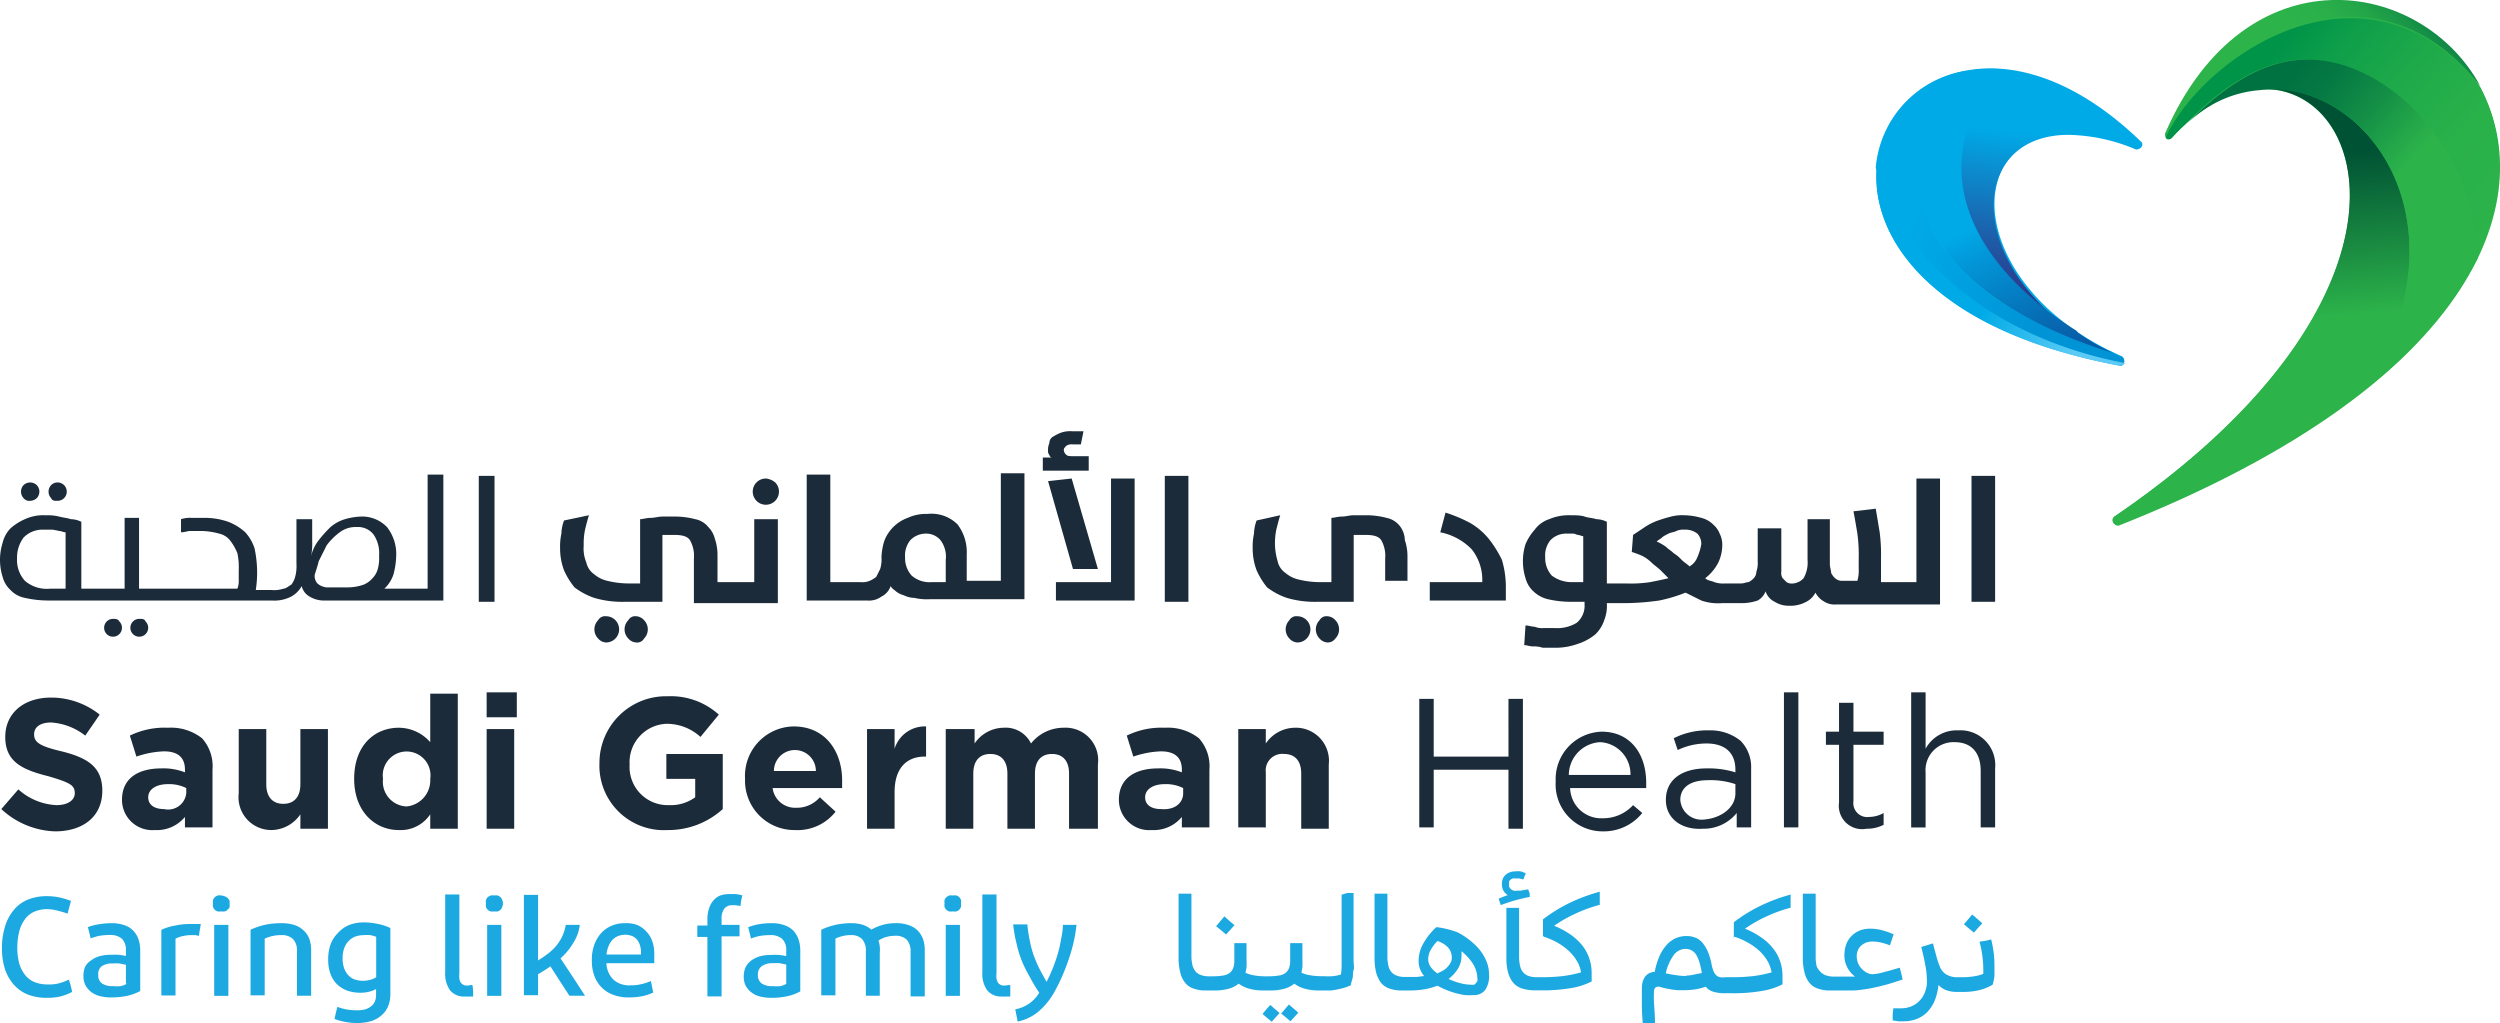
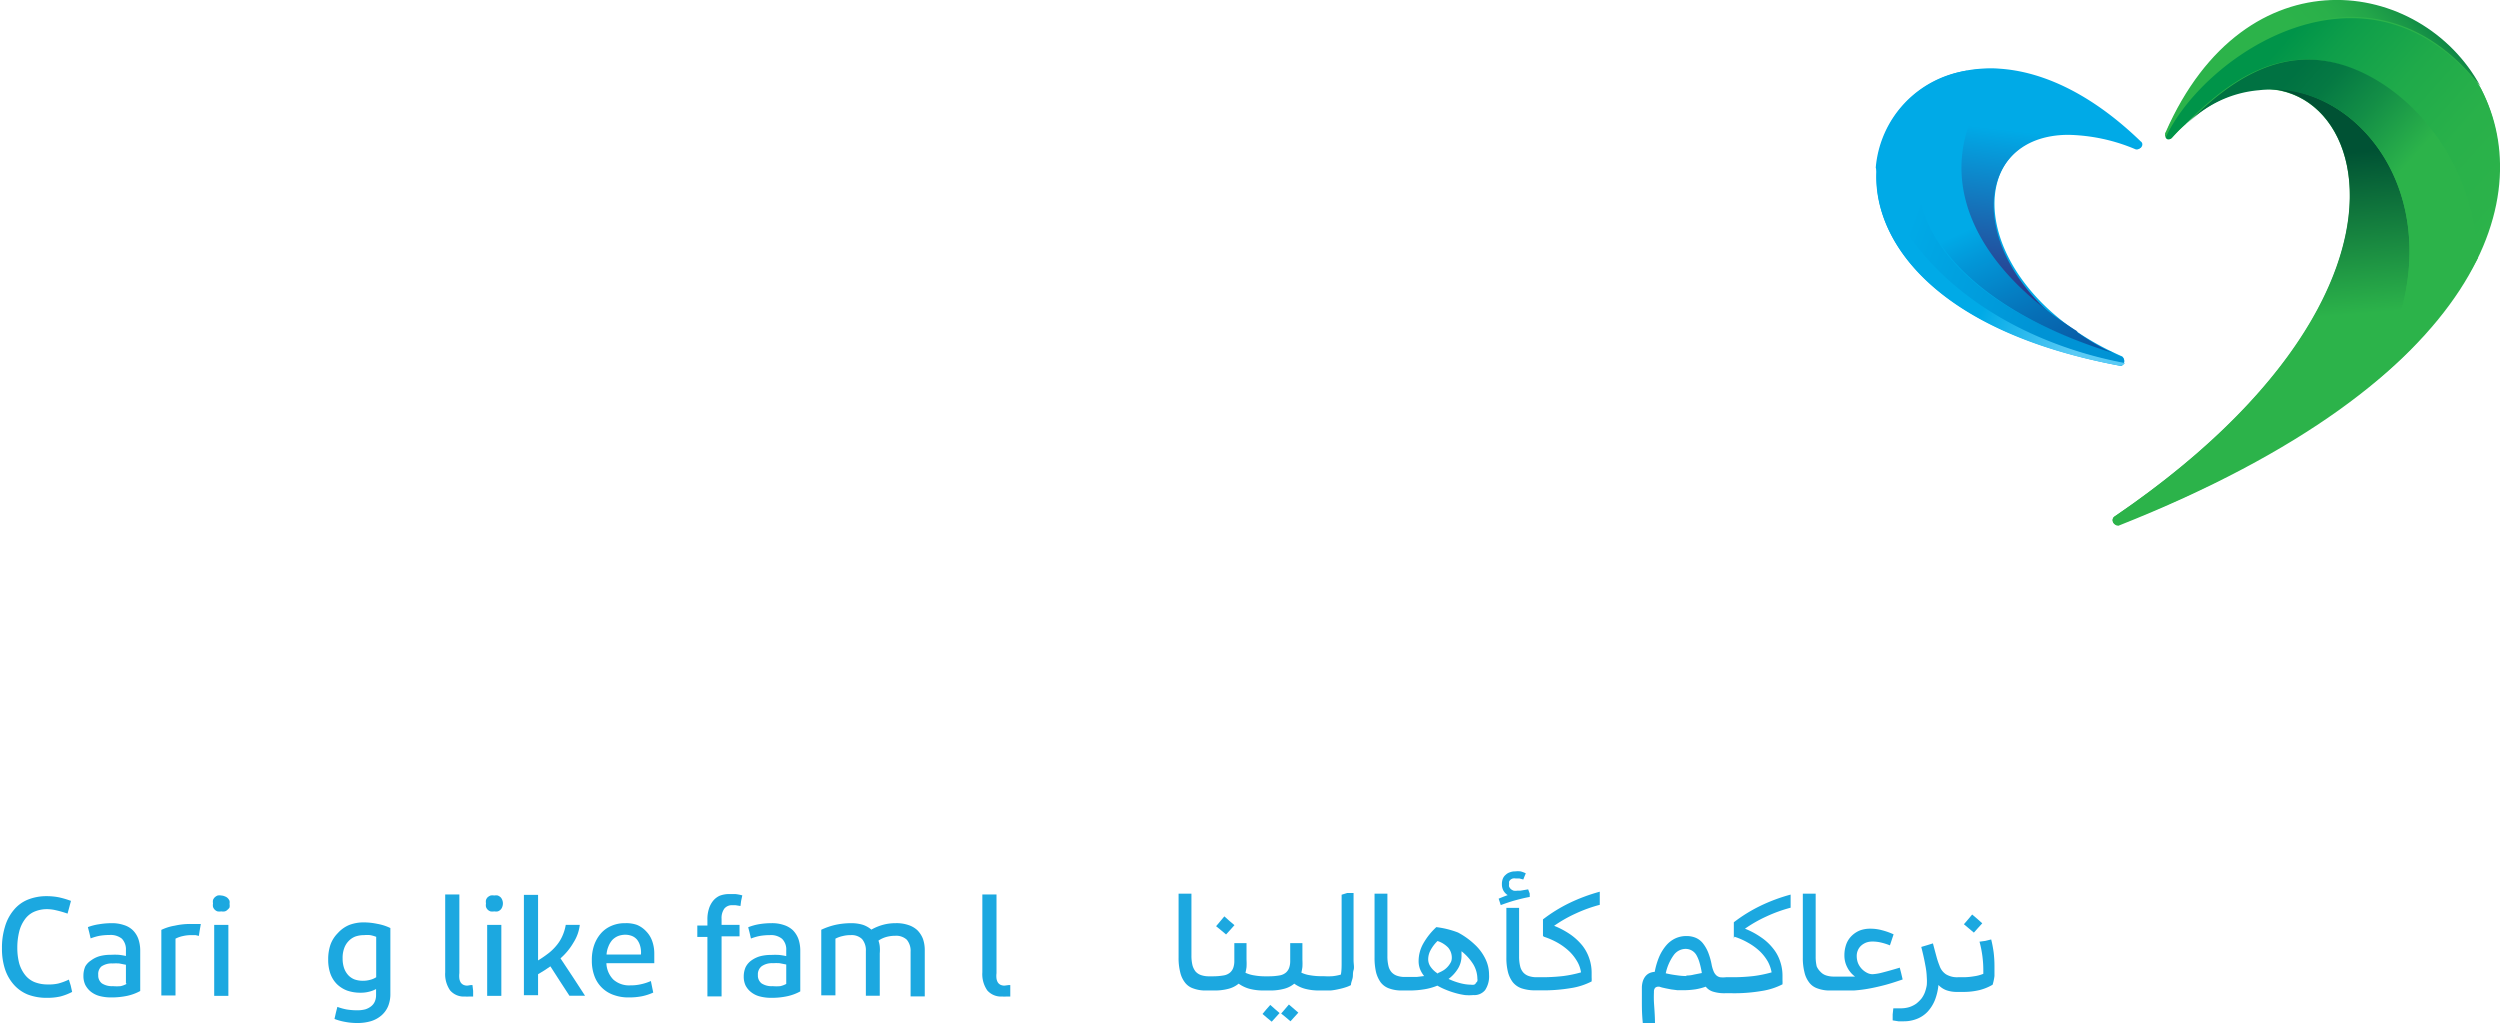
<svg xmlns="http://www.w3.org/2000/svg" id="Layer_1" data-name="Layer 1" viewBox="0 0 190.59 78.01">
  <defs>
    <style>.cls-1{fill:#00aae7;}.cls-2{fill:#2cb34a;}.cls-3{fill:url(#linear-gradient);}.cls-4{fill:url(#linear-gradient-2);}.cls-5{fill:url(#linear-gradient-3);}.cls-6{fill:url(#linear-gradient-4);}.cls-7{fill:url(#linear-gradient-5);}.cls-8{fill:url(#linear-gradient-6);}.cls-9{fill:url(#linear-gradient-7);}.cls-10{fill:url(#linear-gradient-8);}.cls-11{fill:#1c2b39;}.cls-12{fill:#1ca8e0;}</style>
    <linearGradient id="linear-gradient" x1="158.01" y1="71.36" x2="156.57" y2="59.12" gradientTransform="matrix(1, 0, 0, -1, 0, 82)" gradientUnits="userSpaceOnUse">
      <stop offset="0" stop-color="#00aae7" />
      <stop offset="1" stop-color="#2b398b" />
    </linearGradient>
    <linearGradient id="linear-gradient-2" x1="144.51" y1="69.65" x2="166.27" y2="61.69" gradientTransform="matrix(1, 0, 0, -1, 0, 82)" gradientUnits="userSpaceOnUse">
      <stop offset="0.18" stop-color="#00aae7" />
      <stop offset="0.7" stop-color="#0093d5" />
    </linearGradient>
    <linearGradient id="linear-gradient-3" x1="153.16" y1="66.73" x2="160.79" y2="50.45" gradientTransform="matrix(1, 0, 0, -1, 0, 82)" gradientUnits="userSpaceOnUse">
      <stop offset="0.09" stop-color="#00aae7" />
      <stop offset="0.21" stop-color="#0298d9" />
      <stop offset="0.53" stop-color="#0670b7" />
      <stop offset="0.78" stop-color="#0957a3" />
      <stop offset="0.94" stop-color="#0a4e9b" />
    </linearGradient>
    <linearGradient id="linear-gradient-4" x1="153.73" y1="61.06" x2="160.93" y2="58.42" gradientTransform="matrix(1, 0, 0, -1, 0, 82)" gradientUnits="userSpaceOnUse">
      <stop offset="0" stop-color="#00aae7" />
      <stop offset="1" stop-color="#5bcbf5" />
    </linearGradient>
    <linearGradient id="linear-gradient-5" x1="173.51" y1="57.12" x2="172.54" y2="69.44" gradientTransform="matrix(1, 0, 0, -1, 0, 82)" gradientUnits="userSpaceOnUse">
      <stop offset="0" stop-color="#2cb34a" />
      <stop offset="1" stop-color="#005234" />
    </linearGradient>
    <linearGradient id="linear-gradient-6" x1="190.7" y1="62.45" x2="172.55" y2="78.68" gradientTransform="matrix(1, 0, 0, -1, 0, 82)" gradientUnits="userSpaceOnUse">
      <stop offset="0" stop-color="#2cb34a" />
      <stop offset="0.3" stop-color="#29b14a" />
      <stop offset="0.54" stop-color="#1faa4a" />
      <stop offset="0.77" stop-color="#0e9e4a" />
      <stop offset="0.9" stop-color="#009449" />
    </linearGradient>
    <linearGradient id="linear-gradient-7" x1="181.36" y1="65.07" x2="171.03" y2="74.29" gradientTransform="matrix(1, 0, 0, -1, 0, 82)" gradientUnits="userSpaceOnUse">
      <stop offset="0" stop-color="#2cb34a" />
      <stop offset="0.04" stop-color="#29af4a" />
      <stop offset="0.36" stop-color="#138e46" />
      <stop offset="0.62" stop-color="#057943" />
      <stop offset="0.8" stop-color="#007242" />
    </linearGradient>
    <linearGradient id="linear-gradient-8" x1="173.41" y1="69.52" x2="186.55" y2="82.1" gradientTransform="matrix(1, 0, 0, -1, 0, 82)" gradientUnits="userSpaceOnUse">
      <stop offset="0.5" stop-color="#2cb34a" />
      <stop offset="0.64" stop-color="#2ab04a" />
      <stop offset="0.76" stop-color="#23a649" />
      <stop offset="0.86" stop-color="#189547" />
      <stop offset="0.96" stop-color="#087e44" />
      <stop offset="1" stop-color="#007242" />
    </linearGradient>
  </defs>
  <path class="cls-1" d="M163.1,28.2c-32.2-6.1-16.4-34.5,1.6-17.1.3.2,0,.7-.3.5a13.8,13.8,0,0,0-5.1-1.1c-8.5,0-7.9,11.8,4,17C163.6,27.8,163.4,28.3,163.1,28.2Z" transform="translate(-1.5 -0.32)" />
  <path class="cls-2" d="M162.7,39.7c30.2-20.5,15.6-41.2,4.4-28.9-.2.3-.7,0-.5-.3,12.1-27.6,52.7,7.6-3.6,29.9C162.6,40.4,162.4,39.9,162.7,39.7Z" transform="translate(-1.5 -0.32)" />
  <path class="cls-3" d="M159.2,10.6a13.8,13.8,0,0,1,5.1,1.1c.3.1.6-.3.3-.5-3.7-3.6-7.4-5.3-10.5-5.5-5.8,6.5-3.3,14.4,5.6,20C151.3,20,151.7,10.6,159.2,10.6Z" transform="translate(-1.5 -0.32)" />
  <path class="cls-4" d="M151.5,5.7a8.17,8.17,0,0,0-7,7.4c2.1,7.9,9.9,13.2,18.9,14.9a.37.37,0,0,0-.2-.5,5.94,5.94,0,0,1-.8-.4C150.7,23.6,142.6,15.4,151.5,5.7Z" transform="translate(-1.5 -0.32)" />
  <path class="cls-5" d="M154.2,5.6a11.11,11.11,0,0,0-2.6.1c-9,9.6-.8,17.9,10.9,21.5a17.49,17.49,0,0,1-2.7-1.6h.1C150.9,20,148.3,12.2,154.2,5.6Z" transform="translate(-1.5 -0.32)" />
  <path class="cls-6" d="M163.1,28.2a.52.52,0,0,0,.4-.2c-9-1.7-16.8-7.1-18.9-14.9C144.1,18.6,149,25.6,163.1,28.2Z" transform="translate(-1.5 -0.32)" />
  <path class="cls-7" d="M173.6,7.1c8.7-.6,13.4,16-10.9,32.6a.34.34,0,0,0,.3.6,74.14,74.14,0,0,0,19.2-10.6c.4-.7.7-1.5,1.1-2.3C188.8,15.7,181.3,6.3,173.6,7.1Z" transform="translate(-1.5 -0.32)" />
  <path class="cls-8" d="M190.6,7c-8.5-10.9-21-2.6-24,3.8h0c.1.2.3.2.5,0a9.43,9.43,0,0,1,1-1c3.7-3.8,7.5-5.9,12-4.5C185,6.9,190,12.5,190.3,20,192.7,15,192.4,10.5,190.6,7Z" transform="translate(-1.5 -0.32)" />
  <path class="cls-9" d="M183.3,27.4c-.4.8-.7,1.5-1.1,2.3h0a31.57,31.57,0,0,0,8.2-9.7c-.3-7.5-5.2-13.1-10.2-14.7-4.5-1.4-8.3.7-12,4.5a8.74,8.74,0,0,1,5.5-2.6C181.3,6.3,188.8,15.7,183.3,27.4Z" transform="translate(-1.5 -0.32)" />
  <path class="cls-10" d="M166.6,10.4c-.1.1,0,.2,0,.3,3-6.4,15.5-14.7,24-3.8C186.1-1.4,172.7-3.5,166.6,10.4Z" transform="translate(-1.5 -0.32)" />
-   <path class="cls-11" d="M1.6,62l1.3-1.5a4.67,4.67,0,0,0,2.9,1.2c.9,0,1.4-.4,1.4-.9h0c0-.6-.3-.8-2-1.3-2-.5-3.3-1.1-3.3-3h0c0-1.8,1.4-3,3.5-3a5.94,5.94,0,0,1,3.7,1.3L8,56.4a4.71,4.71,0,0,0-2.6-1c-.9,0-1.3.4-1.3.9h0c0,.6.4.9,2.1,1.3,2,.5,3.1,1.2,3.1,3h0c0,2-1.5,3.1-3.6,3.1A6.3,6.3,0,0,1,1.6,62Zm9.2-.7h0c0-1.7,1.3-2.4,3-2.4a4.5,4.5,0,0,1,1.8.3V59c0-.9-.5-1.4-1.6-1.4a7.12,7.12,0,0,0-2.1.4l-.5-1.6a6,6,0,0,1,2.9-.6,3.84,3.84,0,0,1,2.6.8,3.19,3.19,0,0,1,.8,2.4v4.4H15.6v-.8a2.78,2.78,0,0,1-2.3,1A2.31,2.31,0,0,1,10.8,61.3Zm4.9-.5v-.4a2.9,2.9,0,0,0-1.4-.3c-.9,0-1.5.4-1.5,1h0c0,.6.5.9,1.2.9A1.39,1.39,0,0,0,15.7,60.8Zm4,0V55.9h2.1v4.2c0,1,.5,1.5,1.3,1.5s1.3-.5,1.3-1.5V55.9h2.1v7.6H24.4V62.4a2.71,2.71,0,0,1-2.2,1.2A2.5,2.5,0,0,1,19.7,60.8Zm8.8-1.1h0c0-2.6,1.6-3.9,3.4-3.9a3.21,3.21,0,0,1,2.4,1.1V53.2h2.1V63.5H34.3V62.4a2.71,2.71,0,0,1-2.4,1.2C30.1,63.6,28.5,62.2,28.5,59.7Zm5.8,0h0a1.82,1.82,0,1,0-3.6,0h0a1.88,1.88,0,0,0,1.8,2.1A2,2,0,0,0,34.3,59.7Zm4.3-6.6h2.3V55H38.6Zm0,2.8h2.1v7.6H38.6Zm8.6,2.6h0a5.08,5.08,0,0,1,5.2-5.1,5.46,5.46,0,0,1,3.9,1.4l-1.4,1.7a3.8,3.8,0,0,0-2.6-1,2.93,2.93,0,0,0-2.8,3.1h0a2.91,2.91,0,0,0,3,3.1,3.17,3.17,0,0,0,2-.6V59.7H52.3V57.8h4.3V62a6.16,6.16,0,0,1-4.2,1.6A4.91,4.91,0,0,1,47.2,58.5Zm11.1,1.2h0a3.77,3.77,0,0,1,3.7-4c2.5,0,3.7,2,3.7,4.1v.6H60.4a1.73,1.73,0,0,0,1.8,1.5,2.3,2.3,0,0,0,1.8-.8l1.2,1.1a3.68,3.68,0,0,1-3.1,1.4A3.76,3.76,0,0,1,58.3,59.7Zm5.4-.6a1.6,1.6,0,0,0-3.2,0Zm3.9-3.2h2.1v1.5a2.41,2.41,0,0,1,2.4-1.7V58H72c-1.4,0-2.3.9-2.3,2.7v2.8H67.6Zm6.1,0h2.1V57A2.71,2.71,0,0,1,78,55.8,2.15,2.15,0,0,1,80.1,57a3.17,3.17,0,0,1,2.5-1.2,2.48,2.48,0,0,1,2.6,2.8v4.9H83V59.3c0-1-.5-1.5-1.3-1.5s-1.3.5-1.3,1.5v4.2H78.3V59.3c0-1-.5-1.5-1.3-1.5s-1.3.5-1.3,1.5v4.2H73.6V55.9Zm13.1,5.4h0c0-1.7,1.3-2.4,3-2.4a4.5,4.5,0,0,1,1.8.3V59c0-.9-.5-1.4-1.6-1.4a7.12,7.12,0,0,0-2.1.4l-.5-1.6a6,6,0,0,1,2.9-.6,3.84,3.84,0,0,1,2.6.8,3.19,3.19,0,0,1,.8,2.4v4.4H91.6v-.8a2.78,2.78,0,0,1-2.3,1A2.31,2.31,0,0,1,86.8,61.3Zm4.9-.5v-.4a2.9,2.9,0,0,0-1.4-.3c-.9,0-1.5.4-1.5,1h0c0,.6.5.9,1.2.9C91.1,62.1,91.7,61.5,91.7,60.8Zm4.1-4.9H98V57a2.71,2.71,0,0,1,2.2-1.2,2.52,2.52,0,0,1,2.6,2.8v4.9h-2.1V59.3c0-1-.5-1.5-1.3-1.5A1.26,1.26,0,0,0,98,59.2v4.2H95.9V55.9Zm13.9-2.3h1.1V58h5.7V53.6h1.1v9.9h-1.1V59h-5.7v4.4h-1.1Zm14,9.1a3.08,3.08,0,0,0,2.3-1l.7.6a3.76,3.76,0,0,1-3,1.4,3.58,3.58,0,0,1-3.6-3.8,3.62,3.62,0,0,1,3.5-3.8c2.2,0,3.4,1.7,3.4,3.9v.4h-5.8A2.37,2.37,0,0,0,123.7,62.7Zm2.1-3.3a2.44,2.44,0,0,0-2.3-2.5,2.52,2.52,0,0,0-2.4,2.5Zm2.7,1.9h0c0-1.6,1.3-2.4,3.1-2.4a6.87,6.87,0,0,1,2.2.3V59c0-1.3-.8-2-2.2-2a5.09,5.09,0,0,0-2.2.5l-.3-.9a5.67,5.67,0,0,1,2.7-.6,3.65,3.65,0,0,1,2.4.8,2.86,2.86,0,0,1,.8,2.1v4.5h-1.1V62.3a3.23,3.23,0,0,1-2.6,1.2C129.8,63.6,128.5,62.8,128.5,61.3Zm5.3-.5v-.7a5.84,5.84,0,0,0-2.1-.3c-1.4,0-2.1.6-2.1,1.5h0a1.62,1.62,0,0,0,1.8,1.5C132.7,62.7,133.8,61.9,133.8,60.8Zm3.7-7.7h1.1V63.4h-1.1Zm4.2,8.4V57.1h-1v-1h1V53.9h1.1v2.2h2.3v1h-2.3v4.3a1.06,1.06,0,0,0,1.2,1.2,2.28,2.28,0,0,0,1.1-.3v.9a2.77,2.77,0,0,1-1.3.3A1.78,1.78,0,0,1,141.7,61.5Zm5.5-8.4h1.1v4.3a2.7,2.7,0,0,1,2.5-1.4,2.65,2.65,0,0,1,2.8,2.9v4.5h-1.1V59.1c0-1.4-.7-2.2-2-2.2a2.13,2.13,0,0,0-2.2,2.3v4.2h-1.1ZM3.8,38.5a.76.76,0,0,0,.5-.2.72.72,0,0,0,0-1,.73.73,0,0,0-1,0,.73.73,0,0,0,0,1A.55.55,0,0,0,3.8,38.5Zm2.1,0a.7.7,0,1,0-.5-1.2.73.73,0,0,0,0,1C5.5,38.5,5.6,38.5,5.9,38.5Zm4.2,9a.68.68,0,1,0,.5.2C10.5,47.5,10.3,47.5,10.1,47.5Zm2,0a.68.68,0,1,0,.5.2C12.5,47.5,12.4,47.5,12.1,47.5Zm22.1-2.3H30.8a2.59,2.59,0,0,0,.7-1.1,5.85,5.85,0,0,0,.2-1.3,3.33,3.33,0,0,0-.7-2.3,2.63,2.63,0,0,0-2-.8,5,5,0,0,0-1.2.2,3,3,0,0,0-1.1.6,9,9,0,0,0-.9,1,3.1,3.1,0,0,0-.6,1.3h0a4.87,4.87,0,0,0,.1-1.2V39.9H24.1v3.4a3.08,3.08,0,0,1-.1,1,1.63,1.63,0,0,1-.3.6c-.2.1-.4.3-.6.3a2.22,2.22,0,0,1-.9.1H21a8.64,8.64,0,0,0,.1-1.5,8.81,8.81,0,0,0-.2-1.7,3.46,3.46,0,0,0-.7-1.2,4.11,4.11,0,0,0-1.3-.8,5.41,5.41,0,0,0-1.9-.3h-.9a2.2,2.2,0,0,0-.8.1v1c.3,0,.5-.1.7-.1h.8a5.21,5.21,0,0,1,1.4.2,1.46,1.46,0,0,1,.9.6,4.05,4.05,0,0,1,.5.9,5.28,5.28,0,0,1,.1,1.3v.7a1.7,1.7,0,0,1-.1.7H12.1V39.8H11v5.4H7.7V40.1a1.88,1.88,0,0,0-.8-.2c-.3-.1-.5-.1-.9-.2s-.7-.1-1.1-.1a3.34,3.34,0,0,0-1.5.3,4.13,4.13,0,0,0-1.1.7,2.38,2.38,0,0,0-.6,1.1,4.33,4.33,0,0,0,0,2.6,2.07,2.07,0,0,0,.6,1,2,2,0,0,0,1.1.6,7.93,7.93,0,0,0,1.7.2H22.2a2.81,2.81,0,0,0,1.5-.3,2,2,0,0,0,.8-.8,1.24,1.24,0,0,0,.6.8,2.13,2.13,0,0,0,1.2.3h9V36.5H34.1v8.7Zm-27.7,0H5.3a2.55,2.55,0,0,1-1.9-.6,2.35,2.35,0,0,1-.6-1.7,2.54,2.54,0,0,1,.5-1.6,2,2,0,0,1,1.5-.6h.7a4.33,4.33,0,0,1,.5.1c.2,0,.3.1.5.1Zm23.8-1.5a1.61,1.61,0,0,1-.4.7,1.79,1.79,0,0,1-.7.5,3.73,3.73,0,0,1-1.2.2H26.6a1.22,1.22,0,0,1-.9-.3.84.84,0,0,1-.2-.7c.1-.3.2-.6.3-1l.6-1.2a4.74,4.74,0,0,1,1-1,2,2,0,0,1,1.3-.4,1.49,1.49,0,0,1,1.3.6,2.54,2.54,0,0,1,.4,1.6A3.08,3.08,0,0,1,30.3,43.7ZM38,46.2h1.2V36.6H38Zm12,1.1a.6.6,0,0,0-.6.3,1,1,0,0,0,0,1.4.86.86,0,0,0,.6.3.6.6,0,0,0,.6-.3,1,1,0,0,0,0-1.4A.86.86,0,0,0,50,47.3Zm-2.3,0a.6.6,0,0,0-.6.3,1,1,0,0,0,0,1.4.86.86,0,0,0,.6.3,1,1,0,0,0,0-2ZM59,44.7H56.2V42.6a3.73,3.73,0,0,0-.2-1.2,1.93,1.93,0,0,0-.5-.9,1.7,1.7,0,0,0-1-.6,6.05,6.05,0,0,0-1.5-.2H52c-.3,0-.6.1-.9.1s-.6.1-.8.1v4.9h-.9a7,7,0,0,1-1.6-.2,2.34,2.34,0,0,1-1-.5,1.46,1.46,0,0,1-.6-.9,2.74,2.74,0,0,1-.2-1.3,5.28,5.28,0,0,1,.1-1.2c.1-.4.2-.8.3-1.1l-1.9.4a3,3,0,0,0-.2,1,4.48,4.48,0,0,0-.1,1.1,4.67,4.67,0,0,0,.3,1.7,5.67,5.67,0,0,0,.8,1.3,5.3,5.3,0,0,0,1.5.8,7.55,7.55,0,0,0,2.3.3H52V41.1h.9c.6,0,1,.1,1.2.4a2.42,2.42,0,0,1,.3,1.4v3.4h6.4V39.9H59Zm.9-7.9a1,1,0,1,0,.7.3A1.33,1.33,0,0,0,59.9,36.8Zm7.7,9.3a1.61,1.61,0,0,0,1.1-.3,1.39,1.39,0,0,0,.7-.8c.1.2.3.3.4.4a1.63,1.63,0,0,0,.6.3,1.88,1.88,0,0,0,.8.2,4.12,4.12,0,0,0,1.2.1h7.2V36.4H77.8v8.2H75.2v-2a3.51,3.51,0,0,0-.7-2.3,2.82,2.82,0,0,0-2.3-.8,3.34,3.34,0,0,0-1.5.3,3,3,0,0,0-1.8,1.8,5,5,0,0,0-.2,1.2,2.48,2.48,0,0,1-.1.9l-.3.6a2.19,2.19,0,0,1-.5.3,1.48,1.48,0,0,1-.7.1H64.8V36.5H63v9.6Zm5.9-1.4h-1a2.07,2.07,0,0,1-1.5-.5,2,2,0,0,1-.5-1.4,1.84,1.84,0,0,1,.4-1.3,1.66,1.66,0,0,1,1.2-.5,1.43,1.43,0,0,1,1.1.5,2.08,2.08,0,0,1,.4,1.5v1.7Zm10.8-9.6h-.8c-.4,0-.6,0-.7-.1a.52.52,0,0,1-.2-.4c0-.1.1-.2.2-.3a.75.75,0,0,1,.5-.1h.6l.2-1h-.8a2.22,2.22,0,0,0-.9.1,3.33,3.33,0,0,0-.6.3.55.55,0,0,0-.3.5,1.27,1.27,0,0,0-.1.6.37.37,0,0,0,.1.3.22.22,0,0,0,.2.2H81v1h3.5V35.1Zm1.9,9.6H82v1.4h6V36.8H86.2Zm-1-1-2-6.9-1.8.2,1.9,6.7Zm5.1,2.5h1.8V36.6H90.3Zm12.4,1.1a.6.6,0,0,0-.6.3,1,1,0,0,0,0,1.4.86.86,0,0,0,.6.3.71.71,0,0,0,.6-.3,1,1,0,0,0,0-1.4A.86.86,0,0,0,102.7,47.3Zm5.5-6.9a1.7,1.7,0,0,0-1-.6,6.05,6.05,0,0,0-1.5-.2h-1c-.3,0-.6.1-.9.1s-.6.1-.8.1v4.9h-.9a7,7,0,0,1-1.6-.2,2.34,2.34,0,0,1-1-.5,1.46,1.46,0,0,1-.6-.9,5,5,0,0,1-.2-1.2,5.28,5.28,0,0,1,.1-1.2c.1-.4.2-.8.3-1.1l-1.8.4a3,3,0,0,0-.2,1,4.48,4.48,0,0,0-.1,1.1,4.67,4.67,0,0,0,.3,1.7,5.67,5.67,0,0,0,.8,1.3,5.3,5.3,0,0,0,1.5.8,7.55,7.55,0,0,0,2.3.3h2.8V41.1h.9c.6,0,1,.1,1.2.4a2.42,2.42,0,0,1,.3,1.4v1.7h1.7V42.7a3.73,3.73,0,0,0-.2-1.2A1.82,1.82,0,0,0,108.2,40.4Zm-7.8,6.9a.6.6,0,0,0-.6.3,1,1,0,0,0,0,1.4.86.86,0,0,0,.6.3,1,1,0,0,0,0-2ZM115,41.4a5.26,5.26,0,0,0-1.4-1.2,10.84,10.84,0,0,0-1.9-.8l-.4,1.5a4.57,4.57,0,0,1,2.4,1.3,3.74,3.74,0,0,1,.8,2.5h-4v1.4h5.8v-.9A7.32,7.32,0,0,0,116,43,8.64,8.64,0,0,0,115,41.4Zm32.7,3.3h-2.8V42.9a13.4,13.4,0,0,0-.1-2l-.3-1.8-1.7.2c.1.5.2,1.1.3,1.7a12.1,12.1,0,0,1,.1,1.9v.8a2.77,2.77,0,0,1-.1.9h-1.2a.76.76,0,0,1-.5-.2,1.38,1.38,0,0,1-.3-.4c0-.2-.1-.4-.1-.7V39.9h-1.7V43a2.42,2.42,0,0,1-.3,1.4,1.23,1.23,0,0,1-.8.4.75.75,0,0,1-.5-.1l-.3-.3a.75.75,0,0,1-.1-.5V40.6h-1.8v2.5a2,2,0,0,1-.1.8.76.76,0,0,1-.2.5,1.38,1.38,0,0,1-.4.3c-.2,0-.3.1-.6.1H133a2,2,0,0,1-.8-.1c-.2-.1-.5-.1-.7-.3a3.54,3.54,0,0,0,1-1.2,3.19,3.19,0,0,0,.3-1.4,1.88,1.88,0,0,0-.2-.8,1.79,1.79,0,0,0-.5-.7,1.93,1.93,0,0,0-.9-.5,5.07,5.07,0,0,0-1.3-.2,3.4,3.4,0,0,0-1,.1c-.4.1-.7.2-1,.3a4.67,4.67,0,0,0-1,.5l-.9.6-.1,1.3a6.89,6.89,0,0,1,.8.3,3,3,0,0,1,.7.5c.2.2.5.4.7.6l.6.6c-.4.1-.9.2-1.4.3a9.72,9.72,0,0,1-1.8.1H124V40.1a1.88,1.88,0,0,0-.8-.2c-.3-.1-.6-.1-.9-.2s-.7-.1-1.1-.1a3.81,3.81,0,0,0-1.6.3,2.26,2.26,0,0,0-1.1.8,4.13,4.13,0,0,0-.7,1.1,4.33,4.33,0,0,0,0,2.6,2.07,2.07,0,0,0,.6,1,2.38,2.38,0,0,0,1.1.6,7.93,7.93,0,0,0,1.7.2h1.1v.2a1.68,1.68,0,0,1-.6,1.4,2.86,2.86,0,0,1-1.7.4h-.8a1.48,1.48,0,0,1-.7-.1c-.2,0-.5-.1-.7-.1l-.1,1.5c.2,0,.4.1.7.1a2,2,0,0,1,.7.1h.8a5,5,0,0,0,1.9-.3,4,4,0,0,0,1.3-.7,2.59,2.59,0,0,0,.7-1.1,3,3,0,0,0,.2-1.3h1.5a19.48,19.48,0,0,0,2.5-.2,11.69,11.69,0,0,0,2-.6l1.2.6a3.9,3.9,0,0,0,1.6.2h1.5a3.73,3.73,0,0,0,1.2-.2,1.34,1.34,0,0,0,.6-.7,1.34,1.34,0,0,0,.7.8,2,2,0,0,0,1.1.3,2.5,2.5,0,0,0,1.3-.3,1.58,1.58,0,0,0,.7-.7,1.76,1.76,0,0,0,.4.5,2.19,2.19,0,0,0,.5.3,1.48,1.48,0,0,0,.7.1h7.9V36.8h-1.8v7.9Zm-25.4,0h-.9a2.54,2.54,0,0,1-1.6-.5,2,2,0,0,1-.5-1.4,1.84,1.84,0,0,1,.4-1.3,1.66,1.66,0,0,1,1.2-.5h.5c.2,0,.3.1.4.1s.3.1.4.1v3.5Zm8.6-1.9a1.34,1.34,0,0,1-.6.7c-.2-.2-.4-.3-.6-.5a2.65,2.65,0,0,0-.6-.5c-.2-.2-.4-.3-.6-.5a4.35,4.35,0,0,0-.7-.4c.1-.1.3-.2.4-.3s.3-.2.5-.3.4-.1.6-.2a1.27,1.27,0,0,1,.6-.1,1.49,1.49,0,0,1,1,.3,1.14,1.14,0,0,1,.3.8A4.05,4.05,0,0,1,130.9,42.8Zm20.9-6.2v9.6h1.8V36.6Z" transform="translate(-1.5 -0.32)" />
  <polygon class="cls-12" points="94.11 70.53 93.72 70.2 93.34 69.86 93.03 70.23 92.71 70.61 93.09 70.92 93.47 71.24 93.79 70.89 94.11 70.53" />
  <polygon class="cls-12" points="96.25 77.3 96.6 77.6 96.95 77.89 97.25 77.56 97.55 77.23 97.19 76.92 96.84 76.61 96.54 76.95 96.25 77.3" />
  <polygon class="cls-12" points="97.67 77.27 98.03 77.56 98.38 77.86 98.68 77.53 98.98 77.2 98.62 76.89 98.26 76.58 97.97 76.92 97.67 77.27" />
  <path class="cls-12" d="M103.78,68.53c0,.94,0,1.75,0,2.45s0,1.27,0,1.73,0,.72,0,1,0,.63-.06.91a3.79,3.79,0,0,1-.62.12,5.12,5.12,0,0,1-.69,0h-.15a4.69,4.69,0,0,1-.88-.07,2.31,2.31,0,0,1-.67-.2,4.16,4.16,0,0,0,.08-.43,4.68,4.68,0,0,0,0-.55V72.22l-.47,0-.46,0v1.37a1.52,1.52,0,0,1-.08.51.88.88,0,0,1-.24.36,1,1,0,0,1-.48.22,4.68,4.68,0,0,1-.83.07H98a4.69,4.69,0,0,1-.88-.07,2.4,2.4,0,0,1-.67-.2,4.16,4.16,0,0,0,.08-.43,4.68,4.68,0,0,0,0-.55V72.22l-.47,0-.46,0v1.37a1.52,1.52,0,0,1-.08.51.88.88,0,0,1-.24.36,1,1,0,0,1-.48.22,4.68,4.68,0,0,1-.83.07h-.29a1.82,1.82,0,0,1-.61-.09,1,1,0,0,1-.42-.27,1.35,1.35,0,0,1-.24-.48,3.1,3.1,0,0,1-.08-.74V68.45l-.49,0-.49,0v4.89a4.35,4.35,0,0,0,.12,1.08,2,2,0,0,0,.35.78,1.3,1.3,0,0,0,.64.47,2.63,2.63,0,0,0,1,.16h.59a4,4,0,0,0,1.11-.13,2,2,0,0,0,.77-.39,2.6,2.6,0,0,0,.82.39,4.07,4.07,0,0,0,1.09.13h.45a4,4,0,0,0,1.11-.13,2,2,0,0,0,.77-.39,2.5,2.5,0,0,0,.82.39,4.07,4.07,0,0,0,1.09.13h.28l.59,0a4.69,4.69,0,0,0,.6-.1,4.45,4.45,0,0,0,.53-.14,2.31,2.31,0,0,0,.41-.17c0-.18.09-.36.13-.55s0-.38.07-.59,0-.46,0-.77,0-.68,0-1.1,0-1,0-1.64,0-1.46,0-2.37l-.49,0Z" transform="translate(-1.5 -0.32)" />
  <path class="cls-12" d="M111,71A5.2,5.2,0,0,0,110,72.26a2.72,2.72,0,0,0-.35,1.32,1.72,1.72,0,0,0,.1.6,2.07,2.07,0,0,0,.32.55l-.57.07-.62,0h-.27a1.8,1.8,0,0,1-.6-.09,1,1,0,0,1-.42-.27,1.09,1.09,0,0,1-.24-.48,3.1,3.1,0,0,1-.08-.74V68.45l-.49,0-.49,0v4.89a4.92,4.92,0,0,0,.11,1.08,2.34,2.34,0,0,0,.35.78,1.39,1.39,0,0,0,.64.47,2.72,2.72,0,0,0,1,.16h.56a6.64,6.64,0,0,0,1.13-.09,4.4,4.4,0,0,0,1-.28,5,5,0,0,0,.66.32,6.28,6.28,0,0,0,.73.25,5.33,5.33,0,0,0,.71.15,3.66,3.66,0,0,0,.64,0,1.06,1.06,0,0,0,.9-.38,1.89,1.89,0,0,0,.3-1.16,2.73,2.73,0,0,0-.28-1.22,3.66,3.66,0,0,0-.83-1.11,5.75,5.75,0,0,0-1.26-.9A6.93,6.93,0,0,0,111,71Zm.11,3.54a1.84,1.84,0,0,1-.55-.52,1,1,0,0,1-.18-.57,1.48,1.48,0,0,1,.18-.69,2.87,2.87,0,0,1,.53-.7,1.92,1.92,0,0,1,.82.51,1.19,1.19,0,0,1,.27.78.8.8,0,0,1-.06.3,1.75,1.75,0,0,1-.21.32,1.6,1.6,0,0,1-.33.3A2.63,2.63,0,0,1,111.15,74.49Zm2.89.77a.32.32,0,0,1-.14.08.66.66,0,0,1-.21,0,3.41,3.41,0,0,1-.8-.11,5.15,5.15,0,0,1-.92-.33,2.8,2.8,0,0,0,.74-.82,1.86,1.86,0,0,0,.25-.91c0-.07,0-.13,0-.19s0-.13,0-.19a3.85,3.85,0,0,1,.9,1,2.2,2.2,0,0,1,.31,1.09.48.48,0,0,1,0,.18A.32.32,0,0,1,114,75.26Z" transform="translate(-1.5 -0.32)" />
  <path class="cls-12" d="M118,68.12l-.58.1-.25,0a.79.79,0,0,1-.28,0,.72.72,0,0,1-.21-.12.68.68,0,0,1-.13-.18.54.54,0,0,1,0-.22.53.53,0,0,1,0-.18.49.49,0,0,1,.11-.14.51.51,0,0,1,.18-.09.66.66,0,0,1,.21,0l.28,0,.3.08.09-.23.1-.24a1.93,1.93,0,0,0-.4-.15,1.84,1.84,0,0,0-.41,0,1.05,1.05,0,0,0-.4.07.8.8,0,0,0-.32.19.73.73,0,0,0-.22.3,1.07,1.07,0,0,0-.07.41,1,1,0,0,0,.11.49,1,1,0,0,0,.33.35l-.27.1-.42.17.08.24.08.25c.39-.14.76-.27,1.13-.37s.73-.19,1.08-.25l0-.26Z" transform="translate(-1.5 -0.32)" />
  <path class="cls-12" d="M119.19,71.73a5.7,5.7,0,0,1,1.09.48,4.69,4.69,0,0,1,.86.64,3.5,3.5,0,0,1,.6.77,2.29,2.29,0,0,1,.29.83,9.29,9.29,0,0,1-1.36.28,14.26,14.26,0,0,1-1.67.09h-.34a1.87,1.87,0,0,1-.61-.09,1,1,0,0,1-.42-.27,1.09,1.09,0,0,1-.24-.48,3.1,3.1,0,0,1-.08-.74V69.53l-.49,0-.48,0v3.8a4.43,4.43,0,0,0,.12,1.09,2.17,2.17,0,0,0,.37.78,1.48,1.48,0,0,0,.68.47,3.24,3.24,0,0,0,1,.15h.49a12.57,12.57,0,0,0,2.25-.17,5.13,5.13,0,0,0,1.59-.51,2.61,2.61,0,0,0,0-.31c0-.1,0-.22,0-.34a3.34,3.34,0,0,0-.18-1.1,3.25,3.25,0,0,0-.54-1,4.48,4.48,0,0,0-.9-.83,6.3,6.3,0,0,0-1.24-.66,10.33,10.33,0,0,1,1.65-.94,11,11,0,0,1,1.83-.66v-1a13.48,13.48,0,0,0-2.33.87,11.68,11.68,0,0,0-2,1.24v1.25Z" transform="translate(-1.5 -0.32)" />
  <path class="cls-12" d="M133.72,71.73a5.34,5.34,0,0,1,1.08.48,4.45,4.45,0,0,1,.87.64,3.5,3.5,0,0,1,.6.77,2.73,2.73,0,0,1,.29.83,9.44,9.44,0,0,1-1.37.28,14.09,14.09,0,0,1-1.66.09h-.45a1.93,1.93,0,0,1-.45,0,.62.62,0,0,1-.29-.15.87.87,0,0,1-.2-.3,2.49,2.49,0,0,1-.15-.5,5.15,5.15,0,0,0-.27-.95,2.85,2.85,0,0,0-.4-.69,1.41,1.41,0,0,0-.53-.41,1.8,1.8,0,0,0-.71-.14,2,2,0,0,0-.86.18,2.1,2.1,0,0,0-.7.54,3.48,3.48,0,0,0-.53.86,5.58,5.58,0,0,0-.34,1.15,1.13,1.13,0,0,0-.43.11.88.88,0,0,0-.31.27,1.21,1.21,0,0,0-.18.38,1.73,1.73,0,0,0-.06.47c0,.19,0,.51,0,1s0,1,.08,1.77l.46,0,.46,0c0-.72-.06-1.29-.08-1.7s0-.68,0-.78a.45.45,0,0,1,.09-.3.37.37,0,0,1,.27-.09H128l.19.06.31.07.41.08.47.06.5,0a6.18,6.18,0,0,0,.89-.07,4.57,4.57,0,0,0,.77-.2,1.12,1.12,0,0,0,.56.38,2.91,2.91,0,0,0,.91.12h.53a12.42,12.42,0,0,0,2.25-.17,5.19,5.19,0,0,0,1.6-.51,2.61,2.61,0,0,0,0-.31c0-.1,0-.22,0-.34a3.34,3.34,0,0,0-.18-1.1,3.08,3.08,0,0,0-.55-1,4,4,0,0,0-.9-.83,5.94,5.94,0,0,0-1.23-.66,10.33,10.33,0,0,1,1.65-.94,11,11,0,0,1,1.83-.66v-1a13.18,13.18,0,0,0-2.33.87,11.68,11.68,0,0,0-2,1.24v1.25Zm-3.66,3a4.78,4.78,0,0,1-.73-.06,7.5,7.5,0,0,1-.84-.15,3.7,3.7,0,0,1,.61-1.39,1.13,1.13,0,0,1,.89-.47.95.95,0,0,1,.83.46,2.57,2.57,0,0,1,.24.57,6.2,6.2,0,0,1,.18.81h0v0h0l-.61.12C130.44,74.67,130.25,74.69,130.06,74.69Z" transform="translate(-1.5 -0.32)" />
  <path class="cls-12" d="M146.33,74.09c-.56.17-1,.29-1.35.38a3.81,3.81,0,0,1-.72.12.91.91,0,0,1-.41-.1,1.46,1.46,0,0,1-.7-.74,1.53,1.53,0,0,1-.1-.54,1.06,1.06,0,0,1,.09-.45,1,1,0,0,1,.26-.36,1.29,1.29,0,0,1,.39-.23,1.41,1.41,0,0,1,.47-.07,2.74,2.74,0,0,1,.62.07,4.63,4.63,0,0,1,.7.22l.14-.42.14-.42a5.23,5.23,0,0,0-.91-.32,3.27,3.27,0,0,0-.86-.11,2.22,2.22,0,0,0-.79.13,1.91,1.91,0,0,0-.63.41,1.73,1.73,0,0,0-.42.65,2.47,2.47,0,0,0-.14.84,1.93,1.93,0,0,0,.21.9,2,2,0,0,0,.6.72l-.6,0h-1a1.82,1.82,0,0,1-.61-.09,1,1,0,0,1-.42-.27A1.35,1.35,0,0,1,140,74a3.1,3.1,0,0,1-.08-.74V68.45l-.49,0-.49,0v4.89a4.35,4.35,0,0,0,.12,1.08,2,2,0,0,0,.35.78,1.3,1.3,0,0,0,.64.47,2.63,2.63,0,0,0,1,.16h.48c.46,0,.89,0,1.31,0a10.55,10.55,0,0,0,1.18-.15c.38-.07.77-.16,1.19-.27s.87-.26,1.34-.42l-.11-.47Z" transform="translate(-1.5 -0.32)" />
  <path class="cls-12" d="M152.41,72.11a8.32,8.32,0,0,1,.29,2.21v.14s0,.07,0,.1a2.91,2.91,0,0,1-.72.19,5,5,0,0,1-.9.07h-.32a1.62,1.62,0,0,1-.9-.22,1.25,1.25,0,0,1-.5-.66,5.72,5.72,0,0,1-.2-.58c-.08-.29-.18-.66-.3-1.12l-.45.14-.44.13c.14.55.24,1,.31,1.4a5.57,5.57,0,0,1,.11.92,3.7,3.7,0,0,1,0,.59,3.05,3.05,0,0,1-.14.54,2,2,0,0,1-.26.48,2.6,2.6,0,0,1-.41.4,2,2,0,0,1-.53.26,2.22,2.22,0,0,1-.65.09h-.29l-.27,0-.05.46,0,.46.44.07.42,0a2.68,2.68,0,0,0,1-.19,2.24,2.24,0,0,0,.81-.55,2.92,2.92,0,0,0,.55-.88,4.31,4.31,0,0,0,.27-1.15,1.58,1.58,0,0,0,.6.4,2.37,2.37,0,0,0,.83.13h.42a5.18,5.18,0,0,0,1.28-.14,3.77,3.77,0,0,0,1-.41,4,4,0,0,0,.14-.66c0-.24,0-.5,0-.79a8.68,8.68,0,0,0-.06-1,9,9,0,0,0-.19-1l-.45.11Z" transform="translate(-1.5 -0.32)" />
  <polygon class="cls-12" points="151.12 70.39 150.74 70.05 150.35 69.72 150.04 70.09 149.72 70.46 150.1 70.78 150.48 71.1 150.8 70.74 151.12 70.39" />
  <path class="cls-12" d="M5.13,75.37a2.66,2.66,0,0,1-1-.18,1.77,1.77,0,0,1-.73-.56,2.6,2.6,0,0,1-.44-.88,4.71,4.71,0,0,1-.14-1.18,5,5,0,0,1,.14-1.21,2.64,2.64,0,0,1,.42-.93,1.74,1.74,0,0,1,.72-.6,2.47,2.47,0,0,1,1-.2,3.11,3.11,0,0,1,.69.09,7.84,7.84,0,0,1,.86.25l.13-.48L6.91,69A6.74,6.74,0,0,0,6,68.73a4.76,4.76,0,0,0-.91-.09,3.79,3.79,0,0,0-1.48.27,2.71,2.71,0,0,0-1.08.81A3.49,3.49,0,0,0,1.87,71a5.36,5.36,0,0,0-.22,1.61,5,5,0,0,0,.22,1.56,3.36,3.36,0,0,0,.67,1.2,2.86,2.86,0,0,0,1.08.77,4,4,0,0,0,1.47.25,4.49,4.49,0,0,0,1-.1A4.27,4.27,0,0,0,7,75.94l-.11-.49L6.75,75a4.43,4.43,0,0,1-.81.3A3.21,3.21,0,0,1,5.13,75.37Z" transform="translate(-1.5 -0.32)" />
  <path class="cls-12" d="M10,70.7a5.67,5.67,0,0,0-.94.08A4,4,0,0,0,8.2,71l.11.43.1.43a3.92,3.92,0,0,1,.69-.2,4.56,4.56,0,0,1,.75-.06,1.37,1.37,0,0,1,.94.28,1.17,1.17,0,0,1,.31.87v.45a4.85,4.85,0,0,0-.55-.09,5.54,5.54,0,0,0-.59,0,3.2,3.2,0,0,0-.85.1,2,2,0,0,0-.67.33A1.34,1.34,0,0,0,8,74a1.76,1.76,0,0,0-.14.71A1.59,1.59,0,0,0,8,75.4a1.65,1.65,0,0,0,.41.51,1.84,1.84,0,0,0,.67.34,3.44,3.44,0,0,0,.89.11,5.73,5.73,0,0,0,1.22-.12,3.69,3.69,0,0,0,1-.37V72.81a2.74,2.74,0,0,0-.14-.9,1.78,1.78,0,0,0-.42-.67,1.68,1.68,0,0,0-.69-.4A2.78,2.78,0,0,0,10,70.7Zm1.15,4.63a1.83,1.83,0,0,1-.45.17,3.51,3.51,0,0,1-.59,0,1.41,1.41,0,0,1-.84-.21.75.75,0,0,1-.28-.64A.77.77,0,0,1,9.23,74a1.38,1.38,0,0,1,.86-.23,4.19,4.19,0,0,1,.5,0l.51.1v1.4Z" transform="translate(-1.5 -0.32)" />
  <path class="cls-12" d="M13.8,71.21v5h1.08V71.88a2.27,2.27,0,0,1,.57-.2,2.87,2.87,0,0,1,.67-.07h.29l.25.06.07-.45.08-.46-.36,0-.4,0a5.34,5.34,0,0,0-1.23.13A3.77,3.77,0,0,0,13.8,71.21Z" transform="translate(-1.5 -0.32)" />
  <path class="cls-12" d="M18.37,68.59a.79.79,0,0,0-.28,0,.74.74,0,0,0-.21.13.6.6,0,0,0-.14.21.71.71,0,0,0,0,.26.76.76,0,0,0,0,.27.54.54,0,0,0,.34.34.88.88,0,0,0,.29,0,.76.76,0,0,0,.27,0,.44.44,0,0,0,.21-.13A.6.6,0,0,0,19,69.5a.77.77,0,0,0,0-.27A.71.71,0,0,0,19,69a.6.6,0,0,0-.14-.21.54.54,0,0,0-.21-.13A.77.77,0,0,0,18.37,68.59Z" transform="translate(-1.5 -0.32)" />
  <polygon class="cls-12" points="16.33 75.92 16.87 75.92 17.41 75.92 17.41 73.21 17.41 70.51 16.87 70.51 16.33 70.51 16.33 73.21 16.33 75.92" />
-   <path class="cls-12" d="M22.93,70.7a6,6,0,0,0-1.21.12,5.48,5.48,0,0,0-1.12.38v5h1.08V71.88a2.57,2.57,0,0,1,.59-.2,2.84,2.84,0,0,1,.66-.07,1.23,1.23,0,0,1,.91.3,1.27,1.27,0,0,1,.3.92v3.4h1.08V72.76a2.56,2.56,0,0,0-.14-.87,1.65,1.65,0,0,0-.45-.65,1.84,1.84,0,0,0-.71-.41A3.35,3.35,0,0,0,22.93,70.7Z" transform="translate(-1.5 -0.32)" />
  <path class="cls-12" d="M27.26,71.45a2.41,2.41,0,0,0-.56.87,3.41,3.41,0,0,0-.18,1.14,3.21,3.21,0,0,0,.16,1.07,2.17,2.17,0,0,0,.5.81,2.26,2.26,0,0,0,.79.5A3.06,3.06,0,0,0,29,76a2.43,2.43,0,0,0,.61-.07,2.09,2.09,0,0,0,.56-.21v.45a1.22,1.22,0,0,1-.09.49.93.93,0,0,1-.28.37,1.34,1.34,0,0,1-.46.24,2.35,2.35,0,0,1-.62.07,4.93,4.93,0,0,1-.78-.06,4.25,4.25,0,0,1-.72-.2l-.11.43L27,78a4.31,4.31,0,0,0,.84.23,4.77,4.77,0,0,0,.94.08,3.56,3.56,0,0,0,1-.14,2.23,2.23,0,0,0,.79-.43A1.89,1.89,0,0,0,31.1,77a2.45,2.45,0,0,0,.16-.93v-5a3.8,3.8,0,0,0-1-.32,5,5,0,0,0-1-.11,3.06,3.06,0,0,0-1.12.19A2.4,2.4,0,0,0,27.26,71.45Zm2.92,3.37a1.52,1.52,0,0,1-.47.2,2,2,0,0,1-.55.07,1.84,1.84,0,0,1-.65-.11,1.3,1.3,0,0,1-.49-.35,1.57,1.57,0,0,1-.3-.54,2.26,2.26,0,0,1-.1-.71,2.13,2.13,0,0,1,.11-.74,1.51,1.51,0,0,1,.33-.56,1.43,1.43,0,0,1,.52-.36,2.06,2.06,0,0,1,.68-.11,2.38,2.38,0,0,1,.46,0,2.64,2.64,0,0,1,.46.13v3Z" transform="translate(-1.5 -0.32)" />
  <path class="cls-12" d="M37.13,75.46a.7.7,0,0,1-.3-.06.55.55,0,0,1-.2-.17.82.82,0,0,1-.11-.3,1.76,1.76,0,0,1,0-.42v-6l-.54,0-.54,0v5.94a2.16,2.16,0,0,0,.38,1.38,1.37,1.37,0,0,0,1.14.46,1.67,1.67,0,0,0,.31,0l.3,0,0-.43-.05-.44-.14,0Z" transform="translate(-1.5 -0.32)" />
  <path class="cls-12" d="M39.18,68.59a.79.79,0,0,0-.28,0,.8.8,0,0,0-.22.13.57.57,0,0,0-.13.21.71.71,0,0,0,0,.26.76.76,0,0,0,0,.27.54.54,0,0,0,.34.34.84.84,0,0,0,.29,0,.76.76,0,0,0,.27,0,.54.54,0,0,0,.34-.34.76.76,0,0,0,.05-.27.71.71,0,0,0-.05-.26.57.57,0,0,0-.13-.21.74.74,0,0,0-.21-.13A.77.77,0,0,0,39.18,68.59Z" transform="translate(-1.5 -0.32)" />
  <polygon class="cls-12" points="37.14 75.92 37.68 75.92 38.22 75.92 38.22 73.21 38.22 70.51 37.68 70.51 37.14 70.51 37.14 73.21 37.14 75.92" />
  <path class="cls-12" d="M45.7,70.83H44.63a3.46,3.46,0,0,1-.24.81,3,3,0,0,1-.41.69,3.94,3.94,0,0,1-.61.62,8.93,8.93,0,0,1-.85.59v-5l-.54,0-.54,0v7.65h1.08V74.59L43,74.3l.46-.31.72,1.12.73,1.12H46.1l-.93-1.43-.94-1.42a4.8,4.8,0,0,0,1-1.22A3.15,3.15,0,0,0,45.7,70.83Z" transform="translate(-1.5 -0.32)" />
  <path class="cls-12" d="M49.17,70.7a2.52,2.52,0,0,0-1.05.2,2.2,2.2,0,0,0-.81.58,2.73,2.73,0,0,0-.52.91,3.41,3.41,0,0,0-.17,1.14,3.32,3.32,0,0,0,.19,1.18,2.38,2.38,0,0,0,1.47,1.46,3.25,3.25,0,0,0,1.16.19,5.1,5.1,0,0,0,1-.09,4.12,4.12,0,0,0,.86-.28l-.09-.44-.09-.44a3.92,3.92,0,0,1-.78.25,3.44,3.44,0,0,1-.78.08A1.81,1.81,0,0,1,48.26,75a1.86,1.86,0,0,1-.53-1.25h3.65l0-.38c0-.12,0-.23,0-.33a2.83,2.83,0,0,0-.15-.95,2,2,0,0,0-.46-.76,2,2,0,0,0-.71-.5A2.45,2.45,0,0,0,49.17,70.7Zm1.19,2.39H47.74a1.94,1.94,0,0,1,.15-.63,1.66,1.66,0,0,1,.29-.48,1.32,1.32,0,0,1,.44-.3,1.58,1.58,0,0,1,.55-.1,1.38,1.38,0,0,1,.52.1,1,1,0,0,1,.38.28,1.35,1.35,0,0,1,.22.43,1.78,1.78,0,0,1,.08.53V73S50.36,73.07,50.36,73.09Z" transform="translate(-1.5 -0.32)" />
  <path class="cls-12" d="M55.86,69a1.82,1.82,0,0,0-.32.62,2.58,2.58,0,0,0-.11.82v.44h-.77v.87h.77v4.53h1.08V71.7h1.37v-.87H56.51v-.46a1.23,1.23,0,0,1,.21-.78.74.74,0,0,1,.62-.26l.24,0,.37.06L58,69l.09-.42a3.64,3.64,0,0,0-.52-.1l-.44,0a2,2,0,0,0-.77.13A1.42,1.42,0,0,0,55.86,69Z" transform="translate(-1.5 -0.32)" />
  <path class="cls-12" d="M60.29,70.7a5.58,5.58,0,0,0-.94.08,4,4,0,0,0-.81.23l.11.43.1.43a3.92,3.92,0,0,1,.69-.2,4.56,4.56,0,0,1,.75-.06,1.33,1.33,0,0,1,.93.28,1.13,1.13,0,0,1,.32.87v.45a4.85,4.85,0,0,0-.55-.09,5.54,5.54,0,0,0-.59,0,3.2,3.2,0,0,0-.85.1,2.15,2.15,0,0,0-.68.33,1.4,1.4,0,0,0-.43.51,1.76,1.76,0,0,0-.14.71,1.59,1.59,0,0,0,.13.66,1.52,1.52,0,0,0,.41.51,1.77,1.77,0,0,0,.67.34,3.38,3.38,0,0,0,.89.11,5.57,5.57,0,0,0,1.21-.12,3.63,3.63,0,0,0,1-.37V72.81a2.74,2.74,0,0,0-.14-.9,1.91,1.91,0,0,0-.42-.67,1.82,1.82,0,0,0-.69-.4A2.78,2.78,0,0,0,60.29,70.7Zm1.15,4.63a1.83,1.83,0,0,1-.45.17,3.51,3.51,0,0,1-.59,0,1.39,1.39,0,0,1-.84-.21.75.75,0,0,1-.28-.64.77.77,0,0,1,.29-.67,1.38,1.38,0,0,1,.86-.23,4.19,4.19,0,0,1,.5,0l.51.1v1.4Z" transform="translate(-1.5 -0.32)" />
  <path class="cls-12" d="M69.76,70.7a3.59,3.59,0,0,0-.93.12,3.88,3.88,0,0,0-.9.37,1.94,1.94,0,0,0-.66-.37,3,3,0,0,0-.87-.12,5.69,5.69,0,0,0-1.18.12,5.39,5.39,0,0,0-1.11.38v5h1.08V71.88a2.2,2.2,0,0,1,.56-.2,2.37,2.37,0,0,1,.61-.07,1.14,1.14,0,0,1,.86.3,1.32,1.32,0,0,1,.29.92v3.4h1.06V73a3,3,0,0,0,0-.53,1.89,1.89,0,0,0-.1-.44,2,2,0,0,1,.6-.28,2.54,2.54,0,0,1,.68-.09,1.19,1.19,0,0,1,.88.3,1.32,1.32,0,0,1,.29.92v3.4H72V72.76a2.6,2.6,0,0,0-.14-.87,1.92,1.92,0,0,0-.42-.65,1.82,1.82,0,0,0-.69-.4A2.79,2.79,0,0,0,69.76,70.7Z" transform="translate(-1.5 -0.32)" />
-   <path class="cls-12" d="M74.14,68.59a.82.82,0,0,0-.28,0,.74.74,0,0,0-.21.13.6.6,0,0,0-.14.21.71.71,0,0,0,0,.26.77.77,0,0,0,0,.27.54.54,0,0,0,.34.34.88.88,0,0,0,.29,0,.87.87,0,0,0,.28,0,.57.57,0,0,0,.21-.13.74.74,0,0,0,.13-.21.77.77,0,0,0,0-.27.71.71,0,0,0,0-.26.54.54,0,0,0-.34-.34A.86.86,0,0,0,74.14,68.59Z" transform="translate(-1.5 -0.32)" />
-   <polygon class="cls-12" points="72.1 75.92 72.64 75.92 73.18 75.92 73.18 73.21 73.18 70.51 72.64 70.51 72.1 70.51 72.1 73.21 72.1 75.92" />
  <path class="cls-12" d="M78.08,75.46a.73.73,0,0,1-.3-.06.55.55,0,0,1-.2-.17.82.82,0,0,1-.11-.3,1.76,1.76,0,0,1,0-.42v-6l-.54,0-.54,0v5.94a2.16,2.16,0,0,0,.38,1.38,1.39,1.39,0,0,0,1.14.46,1.62,1.62,0,0,0,.31,0l.3,0,0-.43,0-.44-.14,0Z" transform="translate(-1.5 -0.32)" />
-   <path class="cls-12" d="M82.53,70.83c0,.43-.09.84-.16,1.22a9.2,9.2,0,0,1-.25,1.06c-.1.33-.22.67-.35,1s-.3.7-.48,1.06c-.2-.34-.38-.68-.55-1s-.3-.68-.43-1A8.22,8.22,0,0,1,80,72a11,11,0,0,1-.18-1.21H78.74A10.4,10.4,0,0,0,79,72.26a8.43,8.43,0,0,0,.39,1.29A9.75,9.75,0,0,0,80,74.78,10.47,10.47,0,0,0,80.73,76a2.79,2.79,0,0,1-.77.83,2.87,2.87,0,0,1-1.06.44l.09.46.09.47a3.63,3.63,0,0,0,1.56-.74,5.41,5.41,0,0,0,1.25-1.53A14.83,14.83,0,0,0,83,73.37a11.74,11.74,0,0,0,.57-2.54H82.53Z" transform="translate(-1.5 -0.32)" />
</svg>